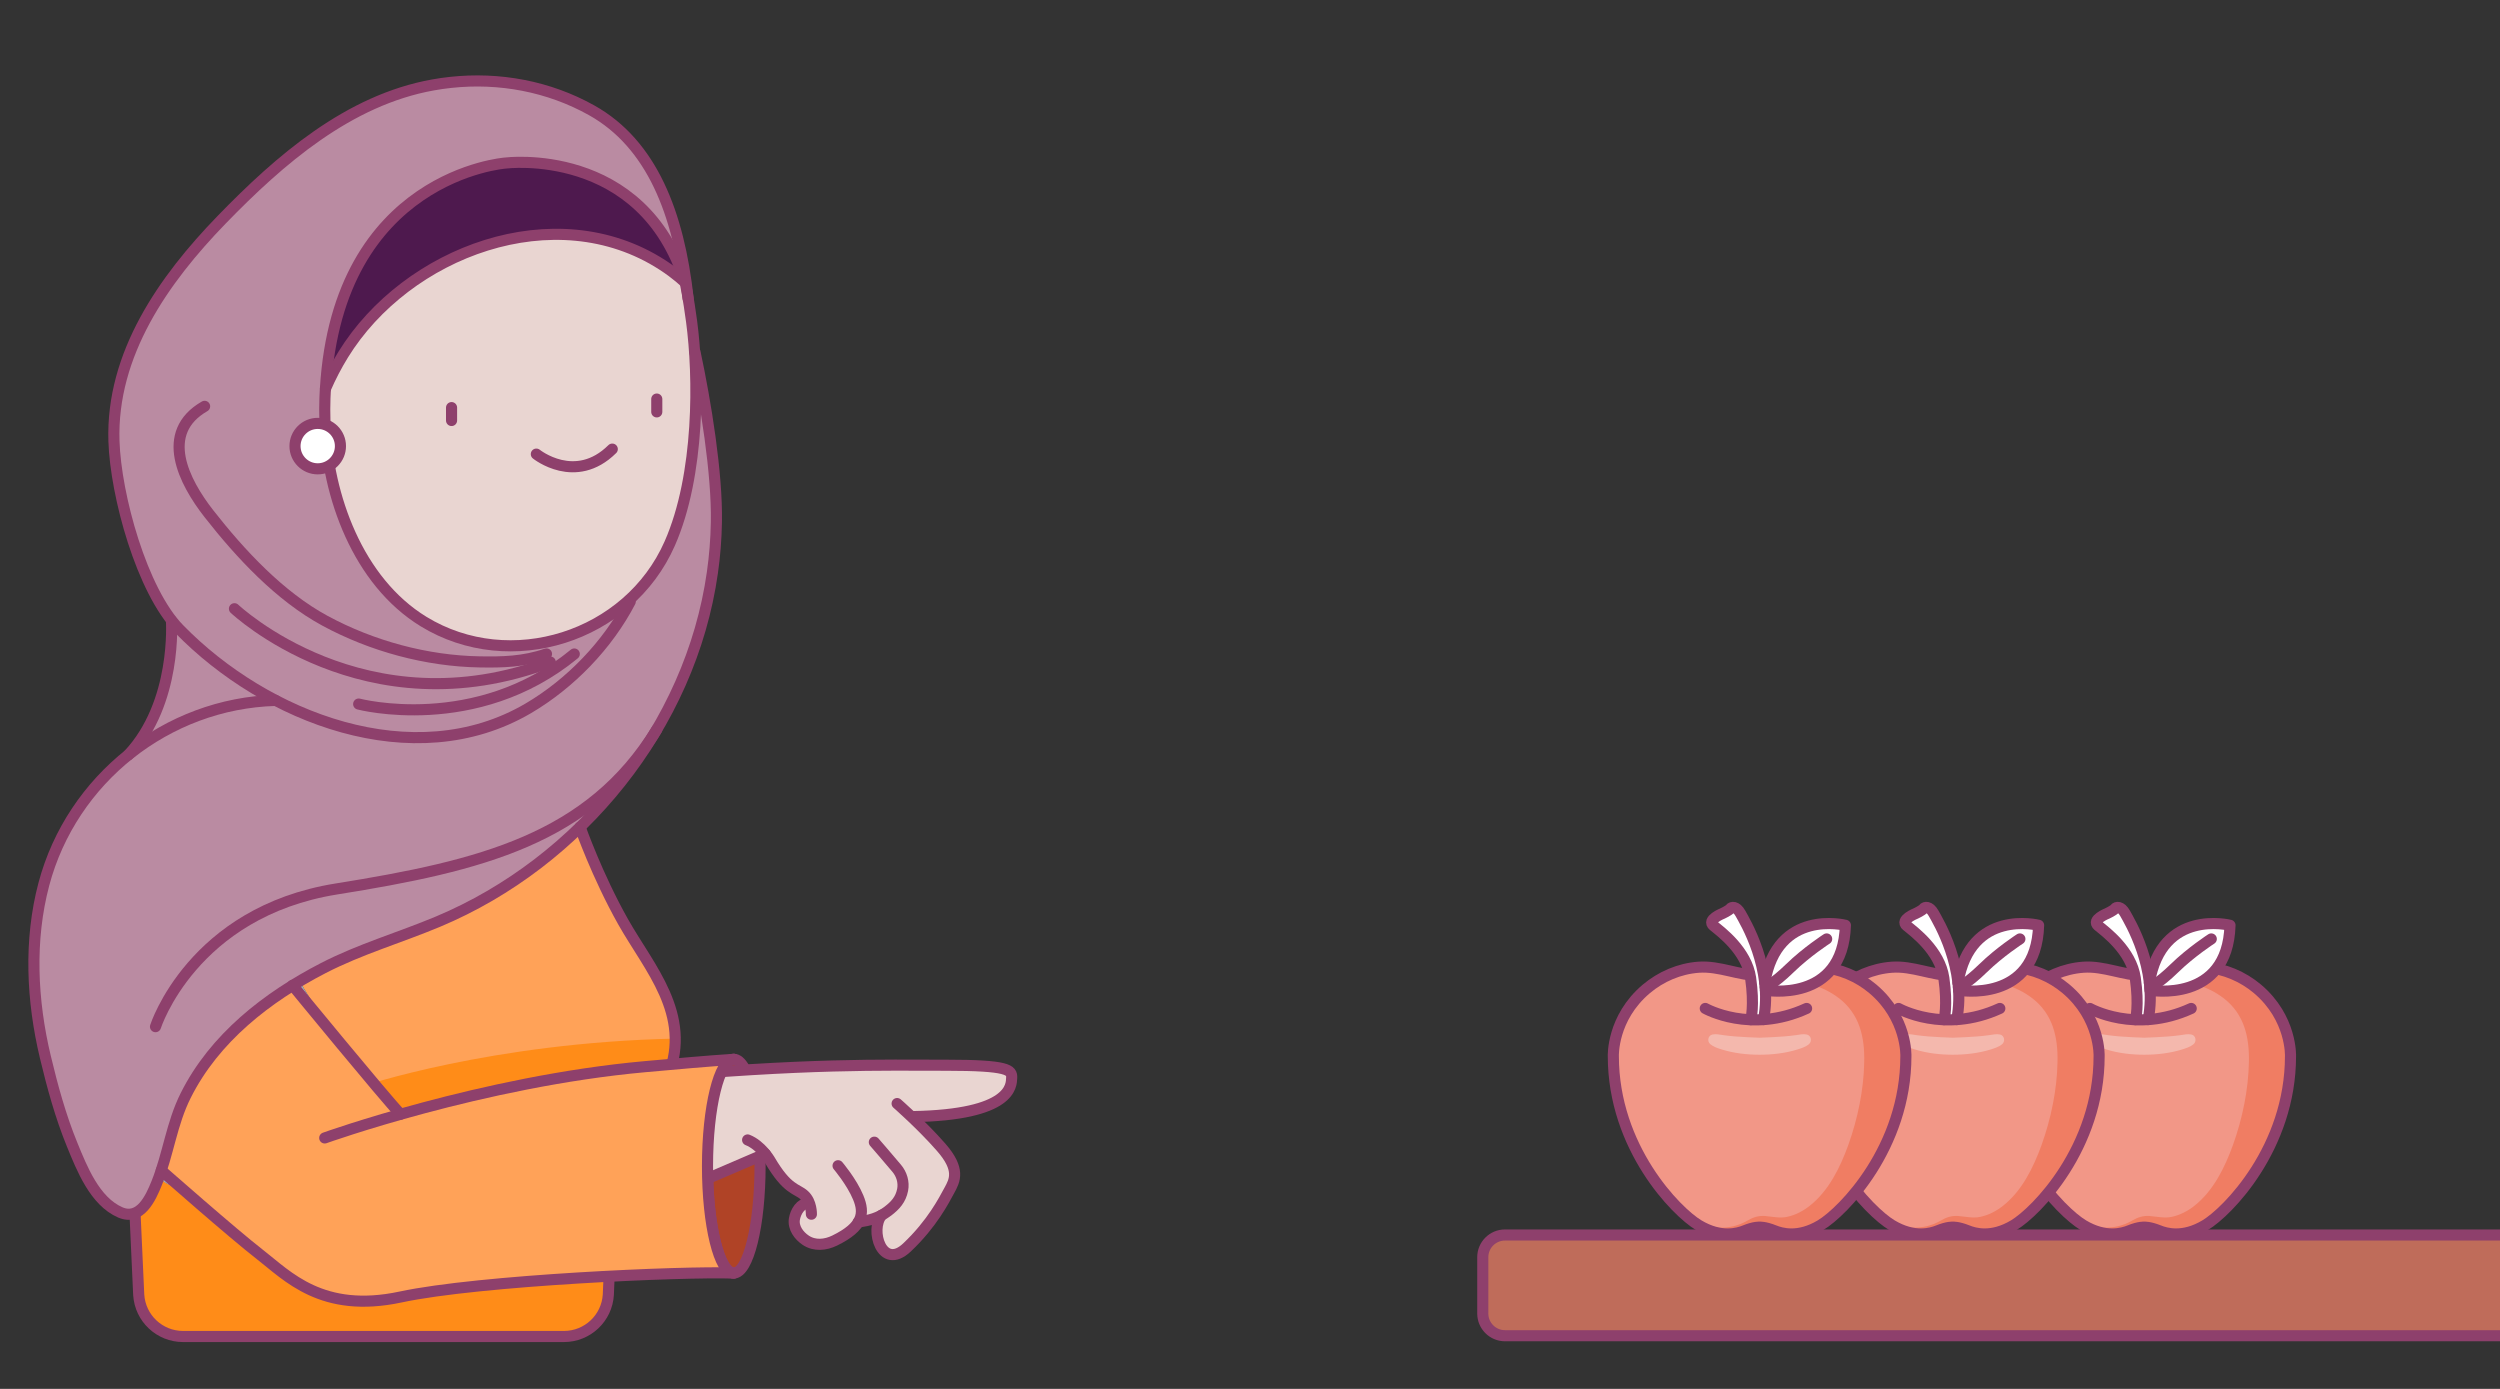
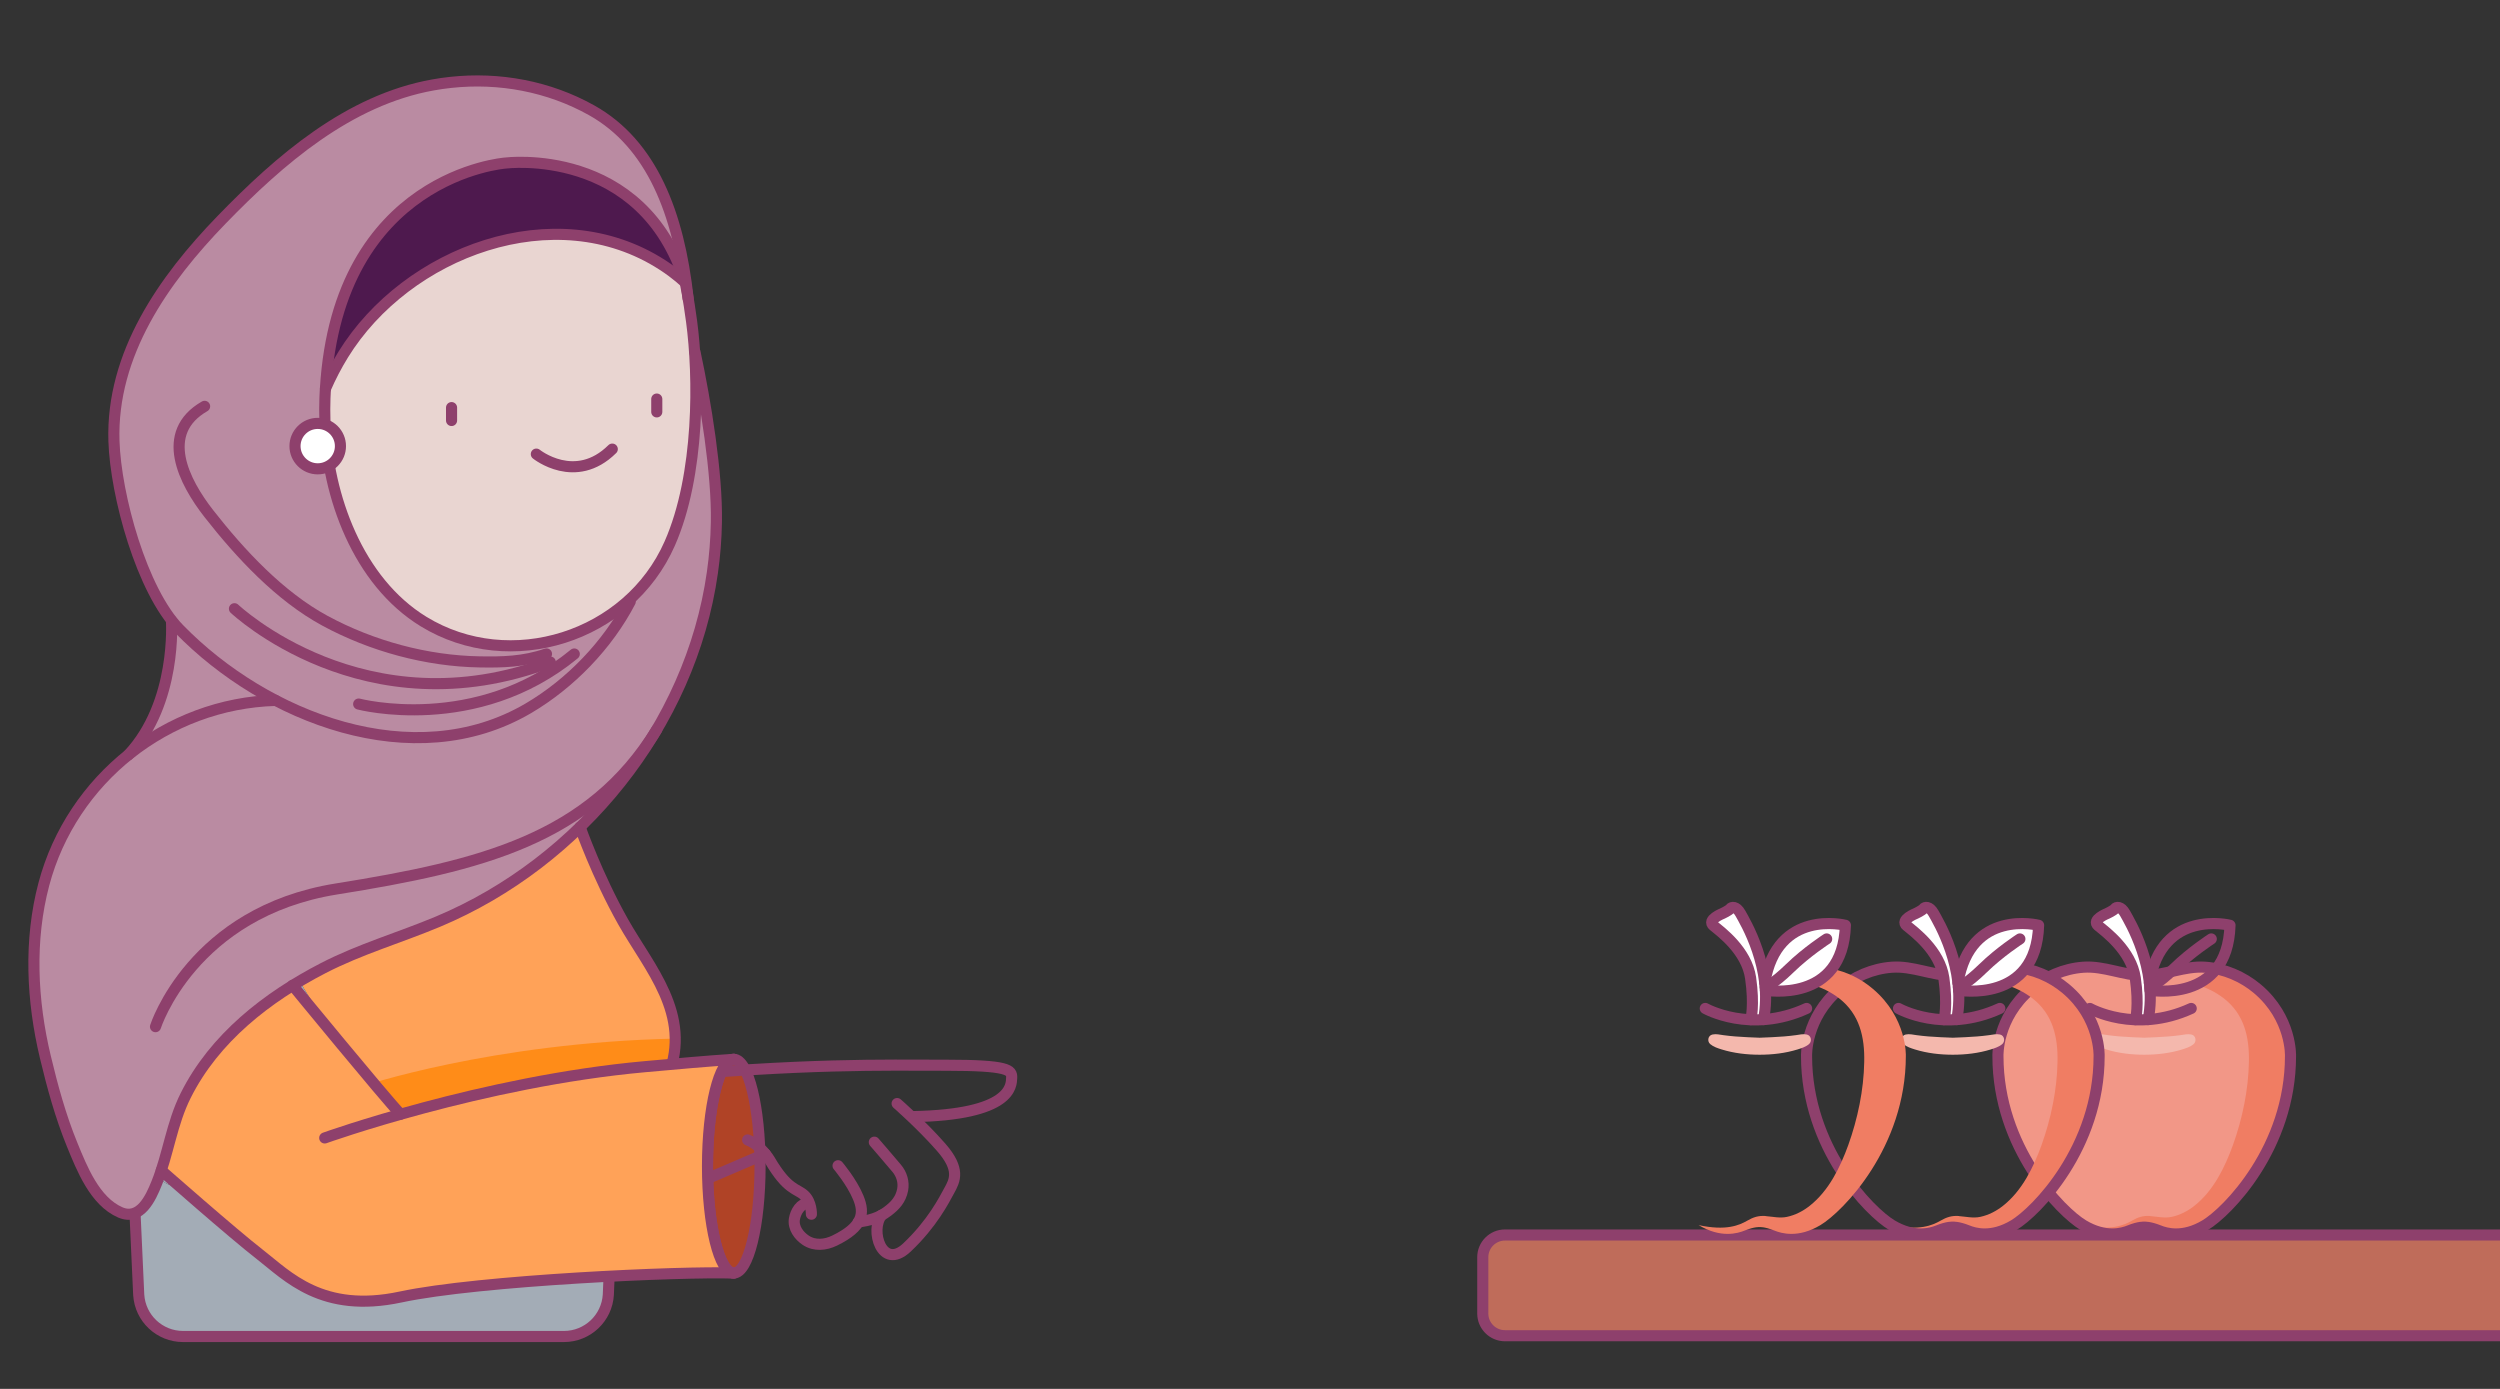
<svg xmlns="http://www.w3.org/2000/svg" id="_Layer_" viewBox="0 0 450 250">
  <rect x="0" y="0" width="450" height="250" fill="#333333" stroke="none" />
  <defs>
    <style>.cls-1{fill:#f4b8ad;}.cls-2{fill:#f29787;}.cls-3{fill:#e9d5d1;}.cls-4{fill:#ffa258;}.cls-5{fill:#fff;}.cls-6{fill:#f07d63;}.cls-7{fill:#ff8c18;}.cls-8{fill:#ba8ba2;}.cls-9{fill:#b04326;}.cls-10{fill:#bf6c5a;}.cls-11{fill:#a3acb6;}.cls-12{fill:#4e194e;}.cls-13{fill:none;stroke:#8e406c;stroke-linecap:round;stroke-linejoin:round;stroke-width:2px;}</style>
  </defs>
  <ellipse class="cls-9" cx="132.08" cy="209.91" rx="4.73" ry="19.23" />
  <ellipse class="cls-13" cx="132.08" cy="209.91" rx="4.73" ry="19.23" />
  <path class="cls-4" d="m100.31,196.09h0c-11.29,1.94-21.62,4.58-29.2,6.76,0,0-6.18-7.56-10.72-12.17,1.04-1.13,1.33-2.21.32-3.46-1.99-2.46-6.79-10.61-6.79-10.61.04-.03.08-.05.13-.08.66-.39,1.32-.77,1.99-1.14.71-.4,1.43-.78,2.15-1.15,6.61-3.41,13.8-5.49,20.65-8.36,1.78-.74,3.53-1.55,5.25-2.43.5-.25.99-.51,1.48-.77.66-.35,1.31-.71,1.95-1.08.55-.31,1.09-.62,1.63-.95.04-.02.09-.05.14-.08.5-.31,1.01-.62,1.51-.94.54-.34,1.08-.69,1.62-1.05,1.14-.76,2.26-1.55,3.37-2.37.44-.33.89-.67,1.33-1.01.51-.39,1.02-.79,1.52-1.2.42-.34.83-.68,1.24-1.03.1-.08.2-.16.29-.25.48-.39.95-.8,1.41-1.22.48-.42.96-.86,1.43-1.3.47-.43.94-.88,1.4-1.33,0,0,3.03,8.67,7.75,17.05,4.72,8.37,12.43,16.61,8.12,27.72-1.36.11-2.75.23-4.18.36-5.35.48-10.67,1.22-15.79,2.09Z" />
  <path class="cls-11" d="m28.62,211.87s1.88,2.63,4.38,1c6.07,5.32,17.54,12.64,27.04,18.32,9.55,5.71,40.07-7.86,45.78-10.02.94-.35,2.42-.95,4.24-1.7l-.56,13.57c-.25,4.23-3.75,7.53-7.99,7.53H32.94c-4.22,0-7.72-3.28-7.98-7.5l-.66-14.51-.08-.2s.02,0,.03-.01c.12-.04.22-.09.33-.15.24-.12.46-.27.68-.45.1-.08.21-.17.31-.28.1-.09.2-.19.29-.3.11-.11.2-.22.28-.34.2-.23.37-.48.52-.73.15-.23.29-.47.42-.71.03-.05.06-.1.08-.14.13-.24.25-.48.36-.72.27-.56.5-1.11.7-1.62.14-.35.27-.69.4-1.04Z" />
  <path class="cls-11" d="m33,212.87c-2.5,1.63-4.38-1-4.38-1,.44-1.22.81-2.45,1.16-3.69.09-.3.17-.61.26-.92.57-2.08,1.1-4.17,1.8-6.22.11-.32.22-.65.34-.97.12-.33.25-.65.38-.97.26-.64.54-1.28.86-1.91.26-.51.52-1.01.8-1.51.03-.06.06-.12.1-.18.27-.48.55-.95.84-1.42.05-.09.11-.18.17-.27.26-.43.54-.84.82-1.26.03-.04.06-.09.09-.13.34-.49.69-.98,1.05-1.46.41-.55.84-1.09,1.28-1.62.28-.34.57-.68.86-1.01.1-.12.21-.24.32-.36.37-.41.74-.82,1.12-1.22.43-.44.86-.87,1.3-1.3.32-.31.65-.63.99-.94s.68-.62,1.03-.91c.36-.33.73-.65,1.11-.95.26-.22.52-.44.79-.65.45-.37.91-.73,1.39-1.08.32-.25.64-.49.97-.71,1.76-1.3,3.59-2.49,5.47-3.6,0,0,4.8,8.15,6.79,10.61,1.01,1.25.72,2.33-.32,3.46-1,1.1-2.7,2.25-4.59,3.69-3.87,2.92-18.62,14.05-21.67,17.5-.39.44-.76.77-1.13,1Z" />
-   <path class="cls-7" d="m28.62,211.87s1.88,2.63,4.38,1c6.07,5.32,17.54,12.64,27.04,18.32,9.55,5.71,40.07-7.86,45.78-10.02.94-.35,2.42-.95,4.24-1.7l-.56,13.57c-.25,4.23-3.75,7.53-7.99,7.53H32.94c-4.22,0-7.72-3.28-7.98-7.5l-.66-14.51-.08-.2s.02,0,.03-.01c.12-.04.22-.09.33-.15.24-.12.46-.27.68-.45.1-.08.21-.17.31-.28.1-.09.2-.19.29-.3.11-.11.2-.22.28-.34.2-.23.37-.48.52-.73.15-.23.29-.47.42-.71.03-.05.06-.1.08-.14.13-.24.25-.48.36-.72.27-.56.5-1.11.7-1.62.14-.35.27-.69.4-1.04Z" />
  <path class="cls-7" d="m121.54,186.95c.03,2.12-.35,4.34-1.26,6.69-1.36.11-2.75.23-4.18.36-5.35.48-10.67,1.22-15.79,2.09h0c-11.29,1.94-21.62,4.58-29.2,6.76,0,0-2.88-3.53-6.16-7.24h.01s23.45-7.97,56.58-8.66Z" />
-   <path class="cls-3" d="m71.11,202.85c7.58-2.18,17.91-4.82,29.2-6.75h0c5.12-.88,10.44-1.62,15.79-2.1,1.43-.13,2.82-.25,4.18-.36,26.38-2.24,39.19-1.9,49.96-1.9,11.31,0,11.92.86,11.86,2.26s.06,6.67-17.8,6.99l-.13.13c1.54,1.46,3.5,3.42,5.24,5.39,3.51,4,2.46,5.97,1.48,7.75-.99,1.78-3.08,5.97-7.63,10.27s-6.76-3.2-4.56-5.81c-1.29.71-2.59,1-4.19,1.25-.67,1.12-1.99,2.21-4.28,3.33-1.66.81-3.6,1.01-5.2-.05-1.23-.81-2.31-2.24-2.05-3.81.22-1.32,1.1-2.85,2.58-2.9l.11-.04c-.19-.49-.48-.99-.91-1.38-1.36-1.23-3.02-.86-6.21-6.33,0,0-.28-.48-.8-1.11h-.02s-18.33,7.94-27.67,11.79c-1.82.75-3.3,1.35-4.24,1.7-5.71,2.16-36.23,15.73-45.78,10.02-9.5-5.68-20.97-13-27.04-18.32.37-.23.74-.56,1.13-1,3.05-3.45,17.8-14.58,21.67-17.5,1.89-1.44,3.59-2.59,4.59-3.69,4.54,4.61,10.72,12.17,10.72,12.17Z" />
  <path class="cls-8" d="m49.6,126.06h0c-9.85.29-19.1,3.89-26.48,9.81,8.79-9.4,7.74-24.14,7.74-24.14.45.51.92,1.02,1.4,1.51,4.85,4.98,10.81,9.43,17.34,12.82Z" />
  <path class="cls-8" d="m113.44,108.3h-.01c3.47-2.82,5.3-6.34,7.11-10.47,3.9-8.87,5.39-20.4,4.89-29.82h.17c2.3,8.43,3.51,17.2,3.36,25.95-.06,3.04-.3,6.08-.73,9.09-1.41,10.01-4.91,19.6-10.02,28.27-3.78,6.42-8.44,12.34-13.8,17.55-7.38,7.19-16.08,13.04-25.57,17.01-6.85,2.87-14.04,4.95-20.65,8.36-1.44.74-2.87,1.53-4.27,2.37-8.45,5.01-16.06,11.7-20.5,20.58-2.35,4.7-3.04,9.81-4.8,14.68-.13.35-.26.69-.4,1.04-.8,1.99-2.02,4.71-4,5.45-.74.28-1.59.28-2.57-.14-4.6-2-6.91-7.91-8.68-12.23-2.09-5.09-3.54-10.41-4.81-15.76-2.43-10.12-2.95-20.97-.26-31.1,2.49-9.37,7.95-17.44,15.22-23.26,7.38-5.92,16.63-9.52,26.48-9.8h0c14.28,7.43,31.31,9.77,45.51,1.42,7.56-4.44,14.26-11.38,18.33-19.19Z" />
  <path class="cls-8" d="m58.49,76.25c.41,12.95,5.89,28.37,17.74,35.62,11.79,7.21,26.52,5.13,37.21-3.57-4.07,7.81-10.77,14.75-18.33,19.19-14.2,8.35-31.23,6.01-45.51-1.43-6.53-3.39-12.49-7.84-17.34-12.82-.48-.49-.95-1-1.4-1.51-5.99-6.71-10.06-23.26-10.35-32.34-.49-15.61,8.89-29.16,19.42-39.8,11.19-11.31,23.82-22.49,40.18-24.62.34-.04.68-.08,1.02-.12,8.74-.95,17.67.71,25.36,5.01,10.82,6.06,15.17,17.94,16.41,29.73-8.16-23.31-31.95-20.23-31.95-20.23,0,0-30.08,2.2-32.38,40.6,0,0-.2,2.48-.08,6.3Z" />
  <path class="cls-12" d="m61.77,63.81c-1.22,1.99-2.29,4.04-3.2,6.14,2.3-38.4,32.38-40.6,32.38-40.6,0,0,23.79-3.08,31.95,20.23.16.42.3.86.44,1.3,0,0-1.45-1.48-4.15-3.22-19.3-12.43-46.02-2.33-57.42,16.15Z" />
  <path class="cls-3" d="m58.58,69.95s-.21,2.49-.09,6.3c.41,12.95,5.9,28.37,17.75,35.63,15.6,9.55,36.89,2.81,44.31-14.04,5.49-12.48,5.23-30.24,3.94-39.95-.57-4.29-1.14-7.01-1.14-7.01,0,0-1.45-1.47-4.15-3.21-19.3-12.44-46.02-2.33-57.42,16.15-1.23,1.99-2.29,4.05-3.2,6.14Z" />
  <path class="cls-13" d="m58.58,69.95s-.21,2.49-.09,6.3c.41,12.95,5.9,28.37,17.75,35.63,15.6,9.55,36.89,2.81,44.31-14.04,5.49-12.48,5.23-30.24,3.94-39.95-.57-4.29-1.14-7.01-1.14-7.01,0,0-1.45-1.47-4.15-3.21-19.3-12.44-46.02-2.33-57.42,16.15-1.23,1.99-2.29,4.05-3.2,6.14Z" />
  <path class="cls-13" d="m96.54,81.74s7.03,5.68,13.67-.9" />
  <line class="cls-13" x1="118.22" y1="71.83" x2="118.22" y2="74.14" />
  <line class="cls-13" x1="81.28" y1="73.37" x2="81.28" y2="75.69" />
  <path class="cls-13" d="m123.35,50.88c-7.72-24.72-32.39-21.53-32.39-21.53,0,0-30.08,2.2-32.38,40.6" />
  <path class="cls-13" d="m113.44,108.3c-4.07,7.81-10.77,14.74-18.33,19.19-20.69,12.16-47.36,1.64-62.85-14.25-6.75-6.93-11.44-24.07-11.75-33.86-.49-15.66,8.95-29.07,19.39-39.83,10.45-10.77,22.84-21.55,38.08-24.27,1.05-.19,2.1-.34,3.15-.45,8.74-.95,17.66.71,25.36,5.02,10.82,6.05,15.69,18.56,17.37,33.85" />
  <path class="cls-13" d="m116.1,194c29.24-2.64,42.82-2.26,54.14-2.26s11.93.86,11.86,2.26c-.06,1.4.06,6.67-17.8,6.99" />
  <path class="cls-13" d="m161.48,198.64s4.43,3.87,7.93,7.87,2.46,5.96,1.48,7.75-3.07,5.96-7.62,10.27c-4.55,4.3-6.76-3.2-4.56-5.81" />
  <path class="cls-13" d="m157.38,205.59s2.43,2.8,4.03,4.71c.9,1.07,1.33,2.5,1.06,3.88-.34,1.73-1.31,2.8-2.65,3.82-1.69,1.28-3.26,1.65-5.34,1.98" />
  <path class="cls-13" d="m150.85,209.83s2.46,2.89,3.63,5.72c1.17,2.83.92,5.23-4.24,7.75-1.66.81-3.6,1.01-5.2-.05-1.22-.81-2.3-2.24-2.05-3.81.22-1.32,1.1-2.85,2.57-2.9" />
  <path class="cls-13" d="m146.05,218.56s.06-2.2-1.29-3.43c-1.35-1.23-3.01-.86-6.21-6.33,0,0-1.55-2.64-3.98-3.61" />
  <path class="cls-13" d="m137.74,207.69s-26.21,11.33-31.92,13.48c-5.71,2.15-36.23,15.73-45.78,10.02" />
  <path class="cls-13" d="m104.41,148.87s3.03,8.67,7.75,17.05c4.72,8.37,12.43,16.61,8.12,27.72" />
  <path class="cls-13" d="m110.06,219.47l-.56,13.57c-.25,4.23-3.75,7.53-7.99,7.53H32.95c-4.22,0-7.72-3.28-7.98-7.5l-.66-14.52" />
  <path class="cls-13" d="m27.99,184.8s6.59-20.63,32.59-24.79c26-4.16,45.59-9.02,57.64-28.69" />
  <path class="cls-13" d="m30.86,111.73s1.05,14.74-7.73,24.13" />
  <path class="cls-13" d="m64.56,126.73s21.11,5.55,38.81-9.01" />
  <path class="cls-13" d="m36.83,73.14c-8.26,4.75-3.72,13.58.77,19.32,5.68,7.26,12.78,14.89,20.92,19.29,8.43,4.56,18.29,7.23,27.81,7.39,4.11.07,7.87,0,12.04-1.43" />
  <path class="cls-13" d="m42.2,109.57s23.46,22.25,56.85,9.6" />
  <path class="cls-4" d="m72.1,200.56c11.02-3.12,27.37-7.06,44-8.56,6-.54,10.95-.99,15.73-1.3-2.5.52-4.49,8.92-4.49,19.21s2.12,19.23,4.73,19.23c-9.23-.33-45.8,1.28-59.96,4.31-14.17,3.04-20.37-3.79-25.3-7.62-4.93-3.82-17.78-15.15-17.78-15.15,1.47-4.51,2.23-9.17,4.39-13.49,4.22-8.44,11.3-14.9,19.25-19.83,0,0,16.5,20.13,19.43,23.2Z" />
  <path class="cls-13" d="m58.45,204.83s28.41-10.19,57.65-12.83c6.1-.55,11.11-1,15.97-1.32" />
  <path class="cls-13" d="m52.67,177.36s16.53,20.16,19.44,23.2" />
  <path class="cls-13" d="m29.03,210.68s12.85,11.33,17.79,15.16c4.93,3.82,11.13,10.65,25.29,7.62s50.74-4.64,59.97-4.31" />
  <path class="cls-13" d="m132.08,190.68c-2.61,0-4.73,8.61-4.73,19.23s2.12,19.23,4.73,19.23" />
  <path class="cls-13" d="m49.6,126.07c-19.53.55-36.68,14.16-41.7,33.06-2.69,10.13-2.16,20.98.26,31.11,1.28,5.34,2.73,10.67,4.81,15.76,1.77,4.32,4.08,10.23,8.68,12.23,3.58,1.55,5.48-2.58,6.57-5.31,2.07-5.18,2.68-10.69,5.2-15.72,5.18-10.36,14.66-17.72,24.76-22.94,6.62-3.42,13.8-5.49,20.65-8.36,25.65-10.74,45.49-35.16,49.4-62.83.43-3.01.67-6.05.72-9.09.16-8.76-1.92-21.59-3.86-30.64" />
  <circle class="cls-5" cx="57.19" cy="80.3" r="4.09" />
  <circle class="cls-13" cx="57.19" cy="80.3" r="4.09" />
  <path class="cls-10" d="m270.9,222.3h179.1v18.13h-179.1c-2.21,0-4-1.79-4-4v-10.13c0-2.21,1.79-4,4-4Z" />
  <path class="cls-13" d="m450,240.43h-179.1c-2.21,0-4-1.79-4-4v-10.13c0-2.21,1.79-4,4-4h179.1" />
  <path class="cls-2" d="m385.96,175.6c-3.73,0-7.22-1.77-10.97-1.5-3.47.25-6.8,1.69-9.42,3.9-6.22,5.25-5.94,12.11-5.94,12.11,0,16.47,11.34,28.02,15.36,30.42,4.02,2.4,7.03,1.5,8.32.98,1.75-.71,2.65-.62,2.65-.62,0,0,.9-.08,2.65.62,1.29.52,4.3,1.42,8.32-.98s15.36-13.95,15.36-30.42c0,0,.27-6.86-5.94-12.11-2.62-2.21-5.95-3.65-9.42-3.9-3.75-.27-7.24,1.5-10.97,1.5Z" />
  <path class="cls-6" d="m387.07,218.9c1.27.1,2.54.41,3.81.14,1.52-.32,2.92-1.05,4.14-2.02,3.41-2.7,5.46-6.91,6.91-10.91,1.7-4.75,2.78-9.92,2.87-14.96.1-4.46-.83-8.57-4.49-11.43-1.48-1.14-3.25-2.05-5.1-2.48,1.37-.6,2.67-1.51,3.73-2.86,2.73.54,5.3,1.81,7.4,3.6,6.22,5.24,5.95,12.1,5.95,12.1,0,16.48-11.34,28.02-15.37,30.44-4.02,2.4-7.03,1.49-8.32.97-1.75-.7-2.64-.62-2.64-.62,0,0-.9-.08-2.65.62-1.29.52-4.3,1.43-8.32-.97,4.95,1.08,7.32.02,8.72-.78,1.13-.65,2.03-.95,3.35-.86Z" />
  <path class="cls-13" d="m385.96,175.6c-3.73,0-7.22-1.77-10.97-1.5-3.47.25-6.8,1.69-9.42,3.9-6.22,5.25-5.94,12.11-5.94,12.11,0,16.47,11.34,28.02,15.36,30.42,4.02,2.4,7.03,1.5,8.32.98,1.75-.71,2.65-.62,2.65-.62,0,0,.9-.08,2.65.62,1.29.52,4.3,1.42,8.32-.98s15.36-13.95,15.36-30.42c0,0,.27-6.86-5.94-12.11-2.62-2.21-5.95-3.65-9.42-3.9-3.75-.27-7.24,1.5-10.97,1.5Z" />
  <path class="cls-5" d="m386.67,183.53c1.8-9.22-3.37-17.71-4.14-19.1s-1.62-1.19-1.86-.86-1.38.86-1.38.86c0,0-2.91,1.15-1.62,2.2s5.97,4.49,6.68,9.41.05,7.5.05,7.5" />
  <path class="cls-13" d="m386.67,183.53c1.8-9.22-3.37-17.71-4.14-19.1s-1.62-1.19-1.86-.86-1.38.86-1.38.86c0,0-2.91,1.15-1.62,2.2s5.97,4.49,6.68,9.41.05,7.5.05,7.5" />
  <path class="cls-13" d="m376.18,181.52s8.16,4.63,18.24,0" />
-   <path class="cls-5" d="m387,178.24s13.98,2.48,14.4-11.69c0,0-12.29-3.12-14.52,10.36" />
  <path class="cls-13" d="m387,178.24s13.98,2.48,14.4-11.69c0,0-12.29-3.12-14.52,10.36" />
  <path class="cls-13" d="m398.03,169.01s-3.6,2.32-6.62,5.26c-3.01,2.94-4.45,3.42-4.45,3.42" />
  <path class="cls-1" d="m385.96,189.85c2.28,0,4.64-.27,6.83-.95.7-.22,1.49-.47,2.06-.96s.42-1.56-.41-1.73c-.66-.14-1.32.03-1.97.12-.71.1-1.42.17-2.13.23-1.46.12-2.92.17-4.38.23-1.46-.06-2.92-.11-4.38-.23-.71-.06-1.42-.13-2.13-.23-.65-.09-1.31-.26-1.97-.12-.83.17-1,1.23-.41,1.73s1.36.74,2.06.96c2.19.68,4.54.95,6.83.95Z" />
-   <path class="cls-2" d="m351.51,175.6c-3.73,0-7.22-1.77-10.97-1.5-3.47.25-6.8,1.69-9.42,3.9-6.22,5.25-5.94,12.11-5.94,12.11,0,16.47,11.34,28.02,15.36,30.42,4.02,2.4,7.03,1.5,8.32.98,1.75-.71,2.65-.62,2.65-.62,0,0,.9-.08,2.65.62,1.29.52,4.3,1.42,8.32-.98s15.36-13.95,15.36-30.42c0,0,.27-6.86-5.94-12.11-2.62-2.21-5.95-3.65-9.42-3.9-3.75-.27-7.24,1.5-10.97,1.5Z" />
  <path class="cls-6" d="m352.62,218.9c1.27.1,2.54.41,3.81.14,1.52-.32,2.92-1.05,4.14-2.02,3.41-2.7,5.46-6.91,6.91-10.91,1.7-4.75,2.78-9.92,2.87-14.96.1-4.46-.83-8.57-4.49-11.43-1.48-1.14-3.25-2.05-5.1-2.48,1.37-.6,2.67-1.51,3.73-2.86,2.73.54,5.3,1.81,7.4,3.6,6.22,5.24,5.95,12.1,5.95,12.1,0,16.48-11.34,28.02-15.37,30.44-4.02,2.4-7.03,1.49-8.32.97-1.75-.7-2.64-.62-2.64-.62,0,0-.9-.08-2.65.62-1.29.52-4.3,1.43-8.32-.97,4.95,1.08,7.32.02,8.72-.78,1.13-.65,2.03-.95,3.35-.86Z" />
  <path class="cls-13" d="m351.51,175.6c-3.73,0-7.22-1.77-10.97-1.5-3.47.25-6.8,1.69-9.42,3.9-6.22,5.25-5.94,12.11-5.94,12.11,0,16.47,11.34,28.02,15.36,30.42,4.02,2.4,7.03,1.5,8.32.98,1.75-.71,2.65-.62,2.65-.62,0,0,.9-.08,2.65.62,1.29.52,4.3,1.42,8.32-.98s15.36-13.95,15.36-30.42c0,0,.27-6.86-5.94-12.11-2.62-2.21-5.95-3.65-9.42-3.9-3.75-.27-7.24,1.5-10.97,1.5Z" />
  <path class="cls-5" d="m352.21,183.53c1.8-9.22-3.37-17.71-4.14-19.1s-1.62-1.19-1.86-.86-1.38.86-1.38.86c0,0-2.91,1.15-1.62,2.2s5.97,4.49,6.68,9.41.05,7.5.05,7.5" />
  <path class="cls-13" d="m352.21,183.53c1.8-9.22-3.37-17.71-4.14-19.1s-1.62-1.19-1.86-.86-1.38.86-1.38.86c0,0-2.91,1.15-1.62,2.2s5.97,4.49,6.68,9.41.05,7.5.05,7.5" />
  <path class="cls-13" d="m341.73,181.52s8.16,4.63,18.24,0" />
  <path class="cls-5" d="m352.55,178.24s13.98,2.48,14.4-11.69c0,0-12.29-3.12-14.52,10.36" />
  <path class="cls-13" d="m352.55,178.24s13.98,2.48,14.4-11.69c0,0-12.29-3.12-14.52,10.36" />
  <path class="cls-13" d="m363.58,169.01s-3.6,2.32-6.62,5.26c-3.01,2.94-4.45,3.42-4.45,3.42" />
  <path class="cls-1" d="m351.51,189.85c2.28,0,4.64-.27,6.83-.95.7-.22,1.49-.47,2.06-.96s.42-1.56-.41-1.73c-.66-.14-1.32.03-1.97.12-.71.1-1.42.17-2.13.23-1.46.12-2.92.17-4.38.23-1.46-.06-2.92-.11-4.38-.23-.71-.06-1.42-.13-2.13-.23-.65-.09-1.31-.26-1.97-.12-.83.17-1,1.23-.41,1.73s1.36.74,2.06.96c2.19.68,4.54.95,6.83.95Z" />
-   <path class="cls-2" d="m316.73,175.6c-3.73,0-7.22-1.77-10.97-1.5-3.47.25-6.8,1.69-9.42,3.9-6.22,5.25-5.94,12.11-5.94,12.11,0,16.47,11.34,28.02,15.36,30.42,4.02,2.4,7.03,1.5,8.32.98,1.75-.71,2.65-.62,2.65-.62,0,0,.9-.08,2.65.62,1.29.52,4.3,1.42,8.32-.98,4.02-2.4,15.36-13.95,15.36-30.42,0,0,.27-6.86-5.94-12.11-2.62-2.21-5.95-3.65-9.42-3.9-3.75-.27-7.24,1.5-10.97,1.5Z" />
  <path class="cls-6" d="m317.83,218.9c1.27.1,2.54.41,3.81.14,1.52-.32,2.92-1.05,4.14-2.02,3.41-2.7,5.46-6.91,6.91-10.91,1.7-4.75,2.78-9.92,2.87-14.96.1-4.46-.83-8.57-4.49-11.43-1.48-1.14-3.25-2.05-5.1-2.48,1.37-.6,2.67-1.51,3.73-2.86,2.73.54,5.3,1.81,7.4,3.6,6.22,5.24,5.95,12.1,5.95,12.1,0,16.48-11.34,28.02-15.37,30.44-4.02,2.4-7.03,1.49-8.32.97-1.75-.7-2.64-.62-2.64-.62,0,0-.9-.08-2.65.62-1.29.52-4.3,1.43-8.32-.97,4.95,1.08,7.32.02,8.72-.78,1.13-.65,2.03-.95,3.35-.86Z" />
-   <path class="cls-13" d="m316.73,175.6c-3.73,0-7.22-1.77-10.97-1.5-3.47.25-6.8,1.69-9.42,3.9-6.22,5.25-5.94,12.11-5.94,12.11,0,16.47,11.34,28.02,15.36,30.42,4.02,2.4,7.03,1.5,8.32.98,1.75-.71,2.65-.62,2.65-.62,0,0,.9-.08,2.65.62,1.29.52,4.3,1.42,8.32-.98,4.02-2.4,15.36-13.95,15.36-30.42,0,0,.27-6.86-5.94-12.11-2.62-2.21-5.95-3.65-9.42-3.9-3.75-.27-7.24,1.5-10.97,1.5Z" />
+   <path class="cls-13" d="m316.73,175.6Z" />
  <path class="cls-5" d="m317.43,183.53c1.8-9.22-3.37-17.71-4.14-19.1s-1.62-1.19-1.86-.86-1.38.86-1.38.86c0,0-2.91,1.15-1.62,2.2s5.97,4.49,6.68,9.41.05,7.5.05,7.5" />
  <path class="cls-13" d="m317.43,183.53c1.8-9.22-3.37-17.71-4.14-19.1s-1.62-1.19-1.86-.86-1.38.86-1.38.86c0,0-2.91,1.15-1.62,2.2s5.97,4.49,6.68,9.41.05,7.5.05,7.5" />
  <path class="cls-13" d="m306.95,181.52s8.16,4.63,18.24,0" />
  <path class="cls-5" d="m317.77,178.24s13.98,2.48,14.4-11.69c0,0-12.29-3.12-14.52,10.36" />
  <path class="cls-13" d="m317.77,178.24s13.98,2.48,14.4-11.69c0,0-12.29-3.12-14.52,10.36" />
  <path class="cls-13" d="m328.8,169.01s-3.6,2.32-6.62,5.26c-3.01,2.94-4.45,3.42-4.45,3.42" />
  <path class="cls-1" d="m316.73,189.85c2.28,0,4.64-.27,6.83-.95.7-.22,1.49-.47,2.06-.96s.42-1.56-.41-1.73c-.66-.14-1.32.03-1.97.12-.71.1-1.42.17-2.13.23-1.46.12-2.92.17-4.38.23-1.46-.06-2.92-.11-4.38-.23-.71-.06-1.42-.13-2.13-.23-.65-.09-1.31-.26-1.97-.12-.83.17-1,1.23-.41,1.73s1.36.74,2.06.96c2.19.68,4.54.95,6.83.95Z" />
</svg>